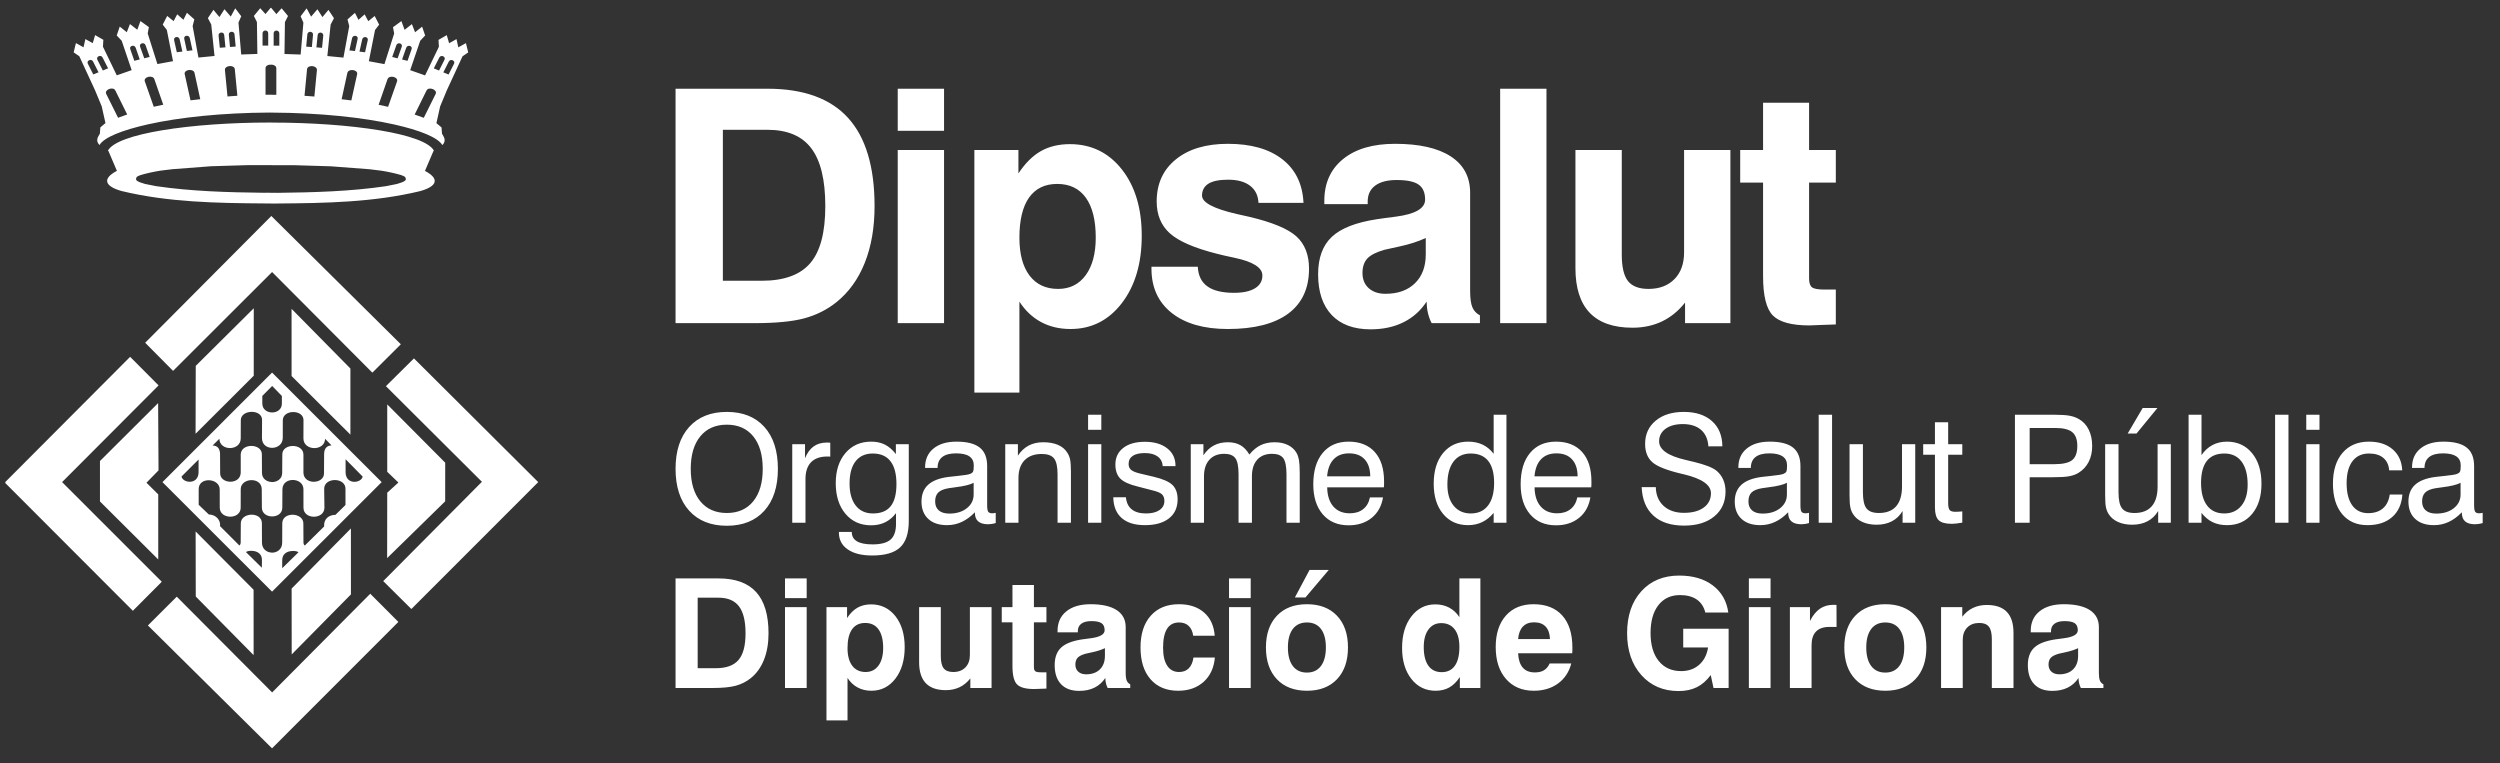
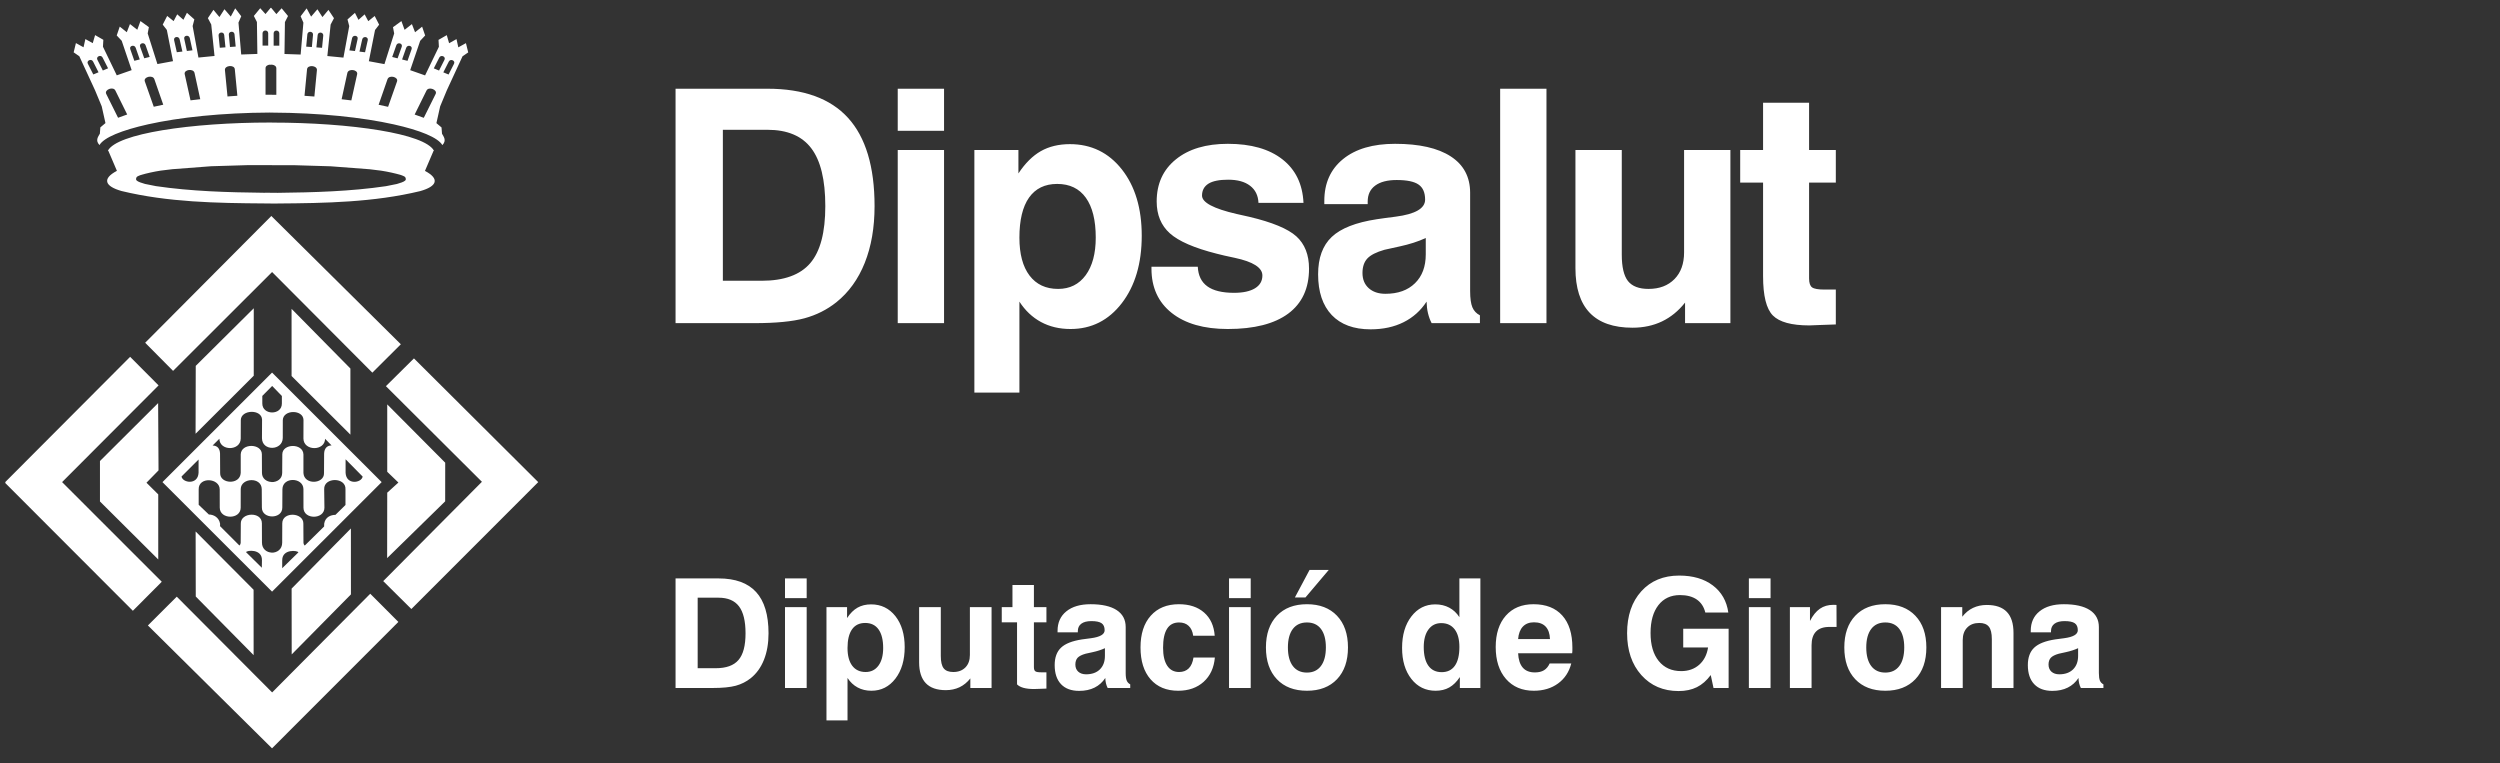
<svg xmlns="http://www.w3.org/2000/svg" width="131" height="40" viewBox="0 0 131 40" fill="none">
  <rect x="0" y="0" width="131" height="40" fill="#333333" stroke="none" />
  <g style="mix-blend-mode:luminosity" clip-path="url(#clip0_243_691)">
    <path fill-rule="evenodd" clip-rule="evenodd" d="M5.565 4.92C5.456 4.697 5.935 4.514 6.045 4.744C6.252 5.163 6.458 5.583 6.665 5.999C6.504 6.056 6.346 6.113 6.187 6.171C5.977 5.756 5.772 5.338 5.565 4.92ZM5.102 3.13C5.018 2.961 5.289 2.844 5.375 3.015C5.474 3.204 5.569 3.392 5.663 3.579C5.572 3.618 5.479 3.656 5.388 3.695C5.29 3.506 5.194 3.318 5.102 3.13ZM4.602 3.339C4.519 3.172 4.79 3.053 4.877 3.224C4.973 3.412 5.069 3.599 5.163 3.788C5.072 3.825 4.98 3.865 4.889 3.902C4.795 3.715 4.697 3.527 4.602 3.339ZM7.587 4.261C7.511 4.026 8.005 3.907 8.088 4.149C8.244 4.597 8.4 5.044 8.554 5.487C8.387 5.523 8.22 5.559 8.057 5.594C7.9 5.152 7.744 4.707 7.587 4.261ZM7.341 2.446C7.279 2.263 7.565 2.187 7.628 2.372C7.701 2.576 7.77 2.781 7.843 2.983C7.747 3.007 7.653 3.032 7.559 3.055C7.486 2.852 7.413 2.648 7.341 2.446ZM6.826 2.576C6.761 2.395 7.043 2.319 7.11 2.503C7.181 2.708 7.255 2.911 7.324 3.114C7.23 3.138 7.133 3.162 7.039 3.186C6.968 2.983 6.896 2.78 6.826 2.576ZM9.678 3.885C9.627 3.642 10.138 3.572 10.193 3.821C10.292 4.282 10.391 4.741 10.493 5.198C10.323 5.217 10.153 5.239 9.983 5.258C9.881 4.802 9.779 4.345 9.678 3.885ZM9.654 2.035C9.612 1.847 9.906 1.807 9.946 2C9.994 2.213 10.04 2.426 10.086 2.637C9.989 2.648 9.891 2.66 9.792 2.671C9.746 2.46 9.7 2.248 9.654 2.035ZM9.123 2.103C9.085 1.913 9.375 1.872 9.414 2.065C9.463 2.278 9.507 2.491 9.558 2.701C9.457 2.714 9.361 2.725 9.265 2.736C9.218 2.526 9.169 2.314 9.123 2.103ZM11.786 3.669C11.765 3.424 12.281 3.375 12.304 3.628C12.348 4.093 12.39 4.557 12.438 5.017C12.263 5.029 12.091 5.043 11.921 5.055C11.875 4.595 11.831 4.133 11.786 3.669ZM11.991 1.819C11.975 1.63 12.27 1.603 12.288 1.798C12.309 2.012 12.327 2.227 12.35 2.441C12.251 2.448 12.15 2.455 12.051 2.462C12.031 2.247 12.012 2.033 11.991 1.819ZM11.454 1.861C11.439 1.671 11.732 1.644 11.749 1.837C11.77 2.053 11.793 2.267 11.814 2.481C11.713 2.488 11.615 2.495 11.518 2.502C11.495 2.288 11.475 2.074 11.454 1.861ZM14.14 3.386V3.394C14.171 3.388 14.202 3.386 14.233 3.388C14.24 3.389 14.247 3.39 14.253 3.391V3.389C14.37 3.401 14.478 3.464 14.48 3.575C14.48 4.043 14.48 4.504 14.48 4.967H14.253V4.964H13.914C13.914 4.502 13.914 4.04 13.914 3.572C13.915 3.461 14.023 3.398 14.14 3.386ZM23.18 7.604C23.418 7.353 23.243 7.16 23.161 7.007L23.136 6.678L22.868 6.452L23.064 5.574L23.412 4.736L24.236 2.951L24.534 2.746L24.415 2.26L24.016 2.481L23.92 2.049L23.533 2.265L23.411 1.841L22.978 2.089L22.998 2.451L22.274 3.951L21.494 3.677L22.017 2.139L22.278 1.86L22.119 1.397L21.749 1.69L21.584 1.263L21.2 1.563L21.034 1.105L20.593 1.425L20.655 1.754L20.145 3.36L19.327 3.208L19.652 1.572L19.867 1.293L19.634 0.838L19.297 1.109L19.108 0.753L18.783 1.039L18.599 0.673L18.209 1.019L18.3 1.368L17.996 3.019L17.153 2.936L17.325 1.287L17.5 0.953L17.21 0.518L16.896 0.895L16.632 0.485L16.302 0.871L16.068 0.438L15.753 0.853L15.898 1.187L15.754 2.858L14.907 2.829L14.93 1.157L15.092 0.839L14.757 0.433L14.482 0.739L14.236 0.442V0.441L14.207 0.407L14.198 0.418L14.187 0.404L14.158 0.438V0.439L13.911 0.736L13.636 0.43L13.302 0.836L13.463 1.154L13.486 2.826L12.639 2.856L12.496 1.184L12.641 0.85L12.325 0.436L12.092 0.868L11.761 0.483L11.498 0.893L11.184 0.516L10.893 0.95L11.069 1.284L11.241 2.933L10.398 3.016L10.094 1.365L10.184 1.016L9.795 0.67L9.611 1.037L9.286 0.75L9.097 1.106L8.76 0.835L8.527 1.29L8.742 1.569L9.066 3.205L8.248 3.357L7.739 1.751L7.801 1.422L7.36 1.103L7.194 1.56L6.81 1.26L6.644 1.688L6.275 1.394L6.116 1.858L6.377 2.136L6.899 3.675L6.119 3.948L5.395 2.448L5.415 2.086L4.983 1.839L4.86 2.262L4.474 2.047L4.377 2.478L3.978 2.257L3.86 2.743L4.157 2.948L4.981 4.733L5.33 5.572L5.526 6.449L5.258 6.675L5.233 7.004C5.151 7.158 4.976 7.35 5.213 7.601C5.444 7.204 6.375 6.824 7.761 6.514C8.573 6.333 9.547 6.18 10.626 6.073C11.706 5.967 12.891 5.903 14.131 5.898H14.14V5.902C14.181 5.902 14.221 5.901 14.262 5.901C15.503 5.906 16.688 5.97 17.768 6.076C18.847 6.183 19.82 6.336 20.633 6.517C22.018 6.826 22.95 7.207 23.18 7.604ZM22.829 4.922C22.938 4.7 22.459 4.516 22.348 4.747C22.141 5.166 21.936 5.585 21.728 6.002C21.89 6.059 22.047 6.115 22.206 6.174C22.417 5.759 22.621 5.341 22.829 4.922ZM23.291 3.133C23.376 2.964 23.105 2.847 23.018 3.018C22.92 3.207 22.824 3.394 22.731 3.582C22.822 3.621 22.915 3.659 23.006 3.697C23.103 3.509 23.199 3.321 23.291 3.133ZM23.791 3.342C23.874 3.175 23.604 3.056 23.517 3.226C23.42 3.415 23.324 3.602 23.23 3.791C23.321 3.828 23.414 3.868 23.505 3.905C23.599 3.717 23.697 3.53 23.791 3.342ZM20.806 4.264C20.882 4.028 20.389 3.91 20.305 4.152C20.149 4.6 19.994 5.047 19.84 5.49C20.006 5.526 20.173 5.561 20.336 5.597C20.494 5.155 20.65 4.71 20.806 4.264ZM21.052 2.449C21.114 2.266 20.828 2.19 20.766 2.375C20.693 2.578 20.624 2.783 20.551 2.986C20.647 3.01 20.74 3.034 20.834 3.058C20.907 2.855 20.981 2.651 21.052 2.449ZM21.567 2.579C21.632 2.398 21.351 2.322 21.284 2.505C21.212 2.71 21.139 2.914 21.069 3.117C21.163 3.141 21.261 3.165 21.354 3.188C21.426 2.986 21.498 2.783 21.567 2.579ZM18.715 3.888C18.766 3.645 18.255 3.575 18.201 3.824C18.101 4.285 18.002 4.744 17.901 5.201C18.071 5.22 18.241 5.241 18.41 5.261C18.512 4.805 18.615 4.348 18.715 3.888ZM18.74 2.038C18.782 1.85 18.487 1.81 18.448 2.002C18.399 2.215 18.354 2.429 18.308 2.64C18.404 2.651 18.503 2.663 18.601 2.674C18.647 2.463 18.693 2.251 18.74 2.038ZM19.271 2.105C19.309 1.916 19.019 1.875 18.979 2.068C18.93 2.281 18.886 2.494 18.836 2.704C18.936 2.717 19.032 2.728 19.129 2.739C19.175 2.528 19.224 2.316 19.271 2.105ZM16.607 3.672C16.628 3.427 16.112 3.378 16.089 3.631C16.046 4.096 16.003 4.559 15.956 5.02C16.13 5.032 16.302 5.046 16.473 5.058C16.519 4.598 16.563 4.136 16.607 3.672ZM16.402 1.822C16.419 1.632 16.124 1.606 16.105 1.801C16.085 2.015 16.066 2.23 16.044 2.444C16.142 2.451 16.243 2.458 16.342 2.465C16.363 2.25 16.382 2.036 16.402 1.822ZM16.939 1.864C16.954 1.673 16.661 1.647 16.645 1.84C16.623 2.055 16.601 2.27 16.579 2.483C16.68 2.491 16.779 2.498 16.875 2.505C16.899 2.291 16.918 2.077 16.939 1.864ZM14.636 1.748C14.632 1.556 14.339 1.552 14.339 1.748C14.339 1.962 14.339 2.177 14.339 2.392H14.636C14.636 2.177 14.636 1.962 14.636 1.748ZM13.757 1.745C13.761 1.553 14.054 1.549 14.054 1.745C14.054 1.959 14.054 2.174 14.054 2.389H13.758C13.758 2.174 13.757 1.959 13.757 1.745ZM14.253 6.424H14.256C16.29 6.424 18.32 6.567 19.89 6.828C21.412 7.081 22.5 7.446 22.74 7.899C22.731 7.903 22.723 7.907 22.714 7.912L22.268 8.955C23.058 9.371 22.901 9.766 22.018 10.014C19.595 10.6 17.05 10.646 14.548 10.663V10.665C14.454 10.665 14.36 10.665 14.265 10.665C14.237 10.665 14.209 10.665 14.18 10.665V10.662H14.15H14.14V10.662H14.128C14.034 10.662 13.94 10.662 13.846 10.662V10.66C11.344 10.643 8.799 10.597 6.375 10.011C5.492 9.763 5.335 9.368 6.126 8.952L5.68 7.909C5.671 7.905 5.662 7.9 5.653 7.896C5.893 7.443 6.982 7.078 8.504 6.825C10.073 6.564 12.104 6.421 14.137 6.421C14.175 6.421 14.214 6.421 14.253 6.421V6.424ZM14.542 10.105C16.466 10.082 18.362 10.03 20.223 9.756C20.418 9.715 20.607 9.675 20.796 9.641C20.956 9.595 21.162 9.532 21.236 9.458C21.248 9.441 21.259 9.424 21.265 9.406C21.265 9.24 21.162 9.235 21.013 9.172C20.698 9.08 20.337 9 19.971 8.943C19.771 8.914 19.57 8.891 19.364 8.868C18.688 8.817 18.012 8.765 17.331 8.714C16.701 8.691 16.071 8.674 15.441 8.657H15.421H15.293H15.27C15.226 8.656 15.183 8.657 15.139 8.656H15.104C15.065 8.656 15.025 8.656 14.985 8.656H14.949H14.837C14.82 8.656 14.803 8.656 14.787 8.656C14.609 8.656 14.431 8.656 14.253 8.656V8.653H14.14H13.946H13.848H13.776C13.749 8.653 13.722 8.653 13.695 8.653H13.692H13.628C13.623 8.653 13.618 8.653 13.614 8.653H13.551H13.451C13.435 8.653 13.419 8.654 13.402 8.654H13.357H13.296C13.28 8.654 13.264 8.654 13.248 8.654H13.134C13.123 8.654 13.111 8.654 13.1 8.654H12.973H12.952C12.322 8.671 11.692 8.688 11.062 8.711C10.381 8.763 9.705 8.814 9.03 8.866C8.823 8.889 8.623 8.911 8.423 8.94C8.056 8.997 7.695 9.077 7.38 9.169C7.231 9.232 7.129 9.238 7.129 9.403C7.134 9.421 7.145 9.438 7.157 9.455C7.231 9.529 7.438 9.592 7.598 9.638C7.787 9.672 7.976 9.713 8.171 9.753C10.032 10.027 11.927 10.079 13.851 10.102C13.854 10.102 13.855 10.102 13.857 10.102H13.86C13.868 10.101 13.875 10.101 13.883 10.101H13.887H13.895H13.896C13.899 10.101 13.901 10.101 13.903 10.101H13.909C13.911 10.101 13.914 10.101 13.916 10.101H13.927H13.929C13.931 10.101 13.933 10.101 13.936 10.101C13.943 10.101 13.95 10.101 13.958 10.101H13.96C13.963 10.101 13.967 10.101 13.971 10.101C13.973 10.101 13.975 10.101 13.977 10.101H13.981C13.982 10.101 13.982 10.101 13.983 10.101C13.985 10.101 13.987 10.101 13.989 10.101H14H14.002C14.005 10.1 14.007 10.1 14.01 10.1H14.014C14.016 10.1 14.018 10.1 14.021 10.1H14.027C14.03 10.1 14.034 10.1 14.037 10.1C14.041 10.1 14.046 10.1 14.05 10.1C14.053 10.1 14.056 10.1 14.058 10.1H14.064H14.073H14.077C14.081 10.1 14.084 10.1 14.088 10.1C14.09 10.1 14.092 10.1 14.094 10.1C14.11 10.1 14.125 10.1 14.14 10.1V10.101C14.178 10.101 14.215 10.102 14.253 10.102H14.26C14.264 10.102 14.267 10.102 14.271 10.102H14.272C14.302 10.102 14.331 10.103 14.36 10.103H14.362C14.373 10.103 14.385 10.103 14.396 10.103H14.4C14.423 10.104 14.447 10.104 14.47 10.104C14.471 10.104 14.472 10.104 14.473 10.104C14.481 10.104 14.489 10.104 14.497 10.104H14.498C14.501 10.104 14.504 10.104 14.506 10.104H14.511C14.518 10.104 14.526 10.105 14.533 10.105C14.534 10.105 14.535 10.105 14.536 10.105C14.538 10.105 14.54 10.105 14.542 10.105ZM14.256 19.523L19.999 25.263L14.256 31.002L8.513 25.263L14.256 19.523ZM14.257 14.254L9.069 19.434L7.607 17.96L14.218 11.318L21.004 18.04L19.511 19.527L14.257 14.254ZM10.257 19.171L13.297 16.153L13.296 19.688L10.248 22.729L10.257 19.171ZM18.361 22.775L15.279 19.704L15.278 16.183L18.361 19.311L18.361 22.775ZM18.109 24.776L18.109 24.066L19.003 24.972C18.949 25.308 18.144 25.435 18.109 24.776ZM14.787 29.775L14.788 29.353C14.791 28.75 15.61 28.84 15.635 28.945L14.787 29.775ZM14.262 20.224L14.77 20.749V21.146C14.771 21.772 13.743 21.766 13.745 21.143V20.746L14.262 20.224ZM14.793 26.59L14.799 25.635C14.808 24.978 15.883 25.004 15.9 25.624L15.902 26.608C15.906 27.237 16.997 27.23 17 26.604L16.987 25.636C16.96 24.991 18.145 24.994 18.103 25.647V26.462L17.578 26.978C17.332 26.981 17.047 27.091 16.989 27.432L16.984 27.588L15.97 28.587C15.924 28.548 15.915 28.51 15.902 28.456L15.896 27.446C15.917 26.845 14.793 26.791 14.791 27.423L14.787 28.43C14.79 28.79 14.51 28.967 14.234 28.96V28.956C13.973 28.944 13.724 28.767 13.727 28.427L13.723 27.42C13.722 26.789 12.598 26.842 12.618 27.443L12.612 28.454C12.6 28.508 12.59 28.546 12.544 28.584L11.53 27.57L11.533 27.445C11.474 27.104 11.189 26.963 10.944 26.96L10.411 26.452V25.644C10.394 24.967 11.515 25.042 11.513 25.648L11.515 26.601C11.518 27.228 12.608 27.235 12.612 26.605L12.614 25.621C12.631 25.031 13.706 24.975 13.716 25.633L13.722 26.588C13.709 27.216 14.805 27.222 14.793 26.59ZM14.817 22.949L14.819 22.014C14.838 21.452 15.89 21.451 15.903 22.004L15.9 22.981C15.909 23.644 17.026 23.647 17.034 22.993L17.374 23.34C17.132 23.344 16.994 23.497 16.984 23.77L16.978 24.794C16.995 25.367 15.934 25.428 15.9 24.784V23.813C15.882 23.214 14.802 23.232 14.793 23.8L14.787 24.782C14.785 25.108 14.508 25.266 14.234 25.261V25.257C13.976 25.244 13.729 25.087 13.727 24.779L13.722 23.797C13.712 23.229 12.632 23.212 12.614 23.811V24.781C12.581 25.425 11.519 25.364 11.536 24.791L11.53 23.767C11.52 23.494 11.382 23.349 11.14 23.345L11.495 22.99C11.504 23.645 12.605 23.642 12.614 22.979L12.618 22.009C12.632 21.456 13.714 21.427 13.732 21.989L13.727 22.961C13.735 23.657 14.809 23.618 14.817 22.949ZM13.72 29.75L13.726 29.351C13.734 28.747 12.919 28.83 12.894 28.935L13.72 29.75ZM10.405 24.773L10.405 24.078L9.512 24.969C9.565 25.305 10.37 25.432 10.405 24.773ZM20.291 25.816L20.876 25.285L20.291 24.721V21.19L23.329 24.245L23.327 26.27L20.286 29.245L20.291 25.816ZM5.238 26.276V24.158L8.286 21.122L8.307 24.648L7.675 25.294L8.292 25.907V29.316L5.238 26.276ZM21.555 31.912L20.081 30.45L25.253 25.246L20.222 20.235L21.691 18.78L28.203 25.263L21.555 31.912ZM0.274 25.308C0.274 25.286 0.28 25.268 0.285 25.251L6.819 18.698L8.31 20.195L3.254 25.262L8.477 30.484L6.962 32.005L0.274 25.308ZM15.285 34.291L15.281 30.842L18.387 27.692L18.389 31.146L15.285 34.291ZM13.29 34.329L10.258 31.258L10.251 27.849L13.288 30.902L13.29 34.329ZM7.75 32.774L9.262 31.265L14.26 36.283L19.401 31.112L20.874 32.588L14.254 39.212L7.75 32.774Z" fill="white" />
    <path fill-rule="evenodd" clip-rule="evenodd" d="M37.878 14.712H39.907C41.08 14.712 41.932 14.404 42.457 13.789C42.984 13.174 43.246 12.178 43.246 10.799C43.246 9.424 43.001 8.416 42.511 7.77C42.021 7.123 41.257 6.801 40.214 6.801H37.878V14.712ZM35.399 16.933V4.649H40.214C42.103 4.649 43.511 5.159 44.436 6.175C45.362 7.192 45.827 8.735 45.827 10.802C45.827 11.927 45.656 12.915 45.314 13.772C44.972 14.629 44.474 15.318 43.824 15.839C43.334 16.229 42.776 16.509 42.151 16.679C41.531 16.847 40.656 16.933 39.531 16.933H35.399ZM47.041 6.853H49.468V4.649H47.041V6.853ZM47.041 16.933H49.468V7.861H47.041V16.933ZM57.417 12.451C57.417 11.537 57.243 10.842 56.898 10.361C56.553 9.88 56.052 9.638 55.397 9.638C54.75 9.638 54.26 9.877 53.921 10.355C53.585 10.833 53.417 11.534 53.417 12.451C53.417 13.308 53.593 13.971 53.947 14.438C54.3 14.905 54.801 15.139 55.445 15.139C56.057 15.139 56.539 14.899 56.89 14.421C57.24 13.943 57.417 13.285 57.417 12.451ZM51.057 20.572V7.861H53.365V9.088C53.719 8.553 54.109 8.166 54.539 7.92C54.969 7.676 55.479 7.553 56.063 7.553C57.18 7.553 58.089 7.995 58.784 8.875C59.479 9.757 59.827 10.916 59.827 12.351C59.827 13.803 59.479 14.979 58.784 15.885C58.089 16.788 57.192 17.24 56.095 17.24C55.516 17.24 55.001 17.118 54.547 16.873C54.095 16.628 53.719 16.272 53.417 15.805V20.572H51.057ZM60.337 13.977H62.764C62.787 14.438 62.952 14.78 63.266 15.005C63.576 15.23 64.043 15.344 64.665 15.344C65.137 15.344 65.502 15.264 65.761 15.107C66.021 14.948 66.149 14.723 66.149 14.435C66.149 14.025 65.665 13.715 64.699 13.51C64.303 13.428 63.989 13.356 63.756 13.294C62.576 12.995 61.759 12.639 61.3 12.226C60.841 11.813 60.61 11.258 60.61 10.557C60.61 9.629 60.946 8.892 61.616 8.351C62.286 7.807 63.194 7.536 64.34 7.536C65.553 7.536 66.505 7.807 67.197 8.348C67.889 8.889 68.257 9.649 68.303 10.629H65.944C65.927 10.244 65.781 9.945 65.505 9.734C65.228 9.521 64.847 9.416 64.357 9.416C63.895 9.416 63.55 9.484 63.325 9.623C63.1 9.763 62.986 9.974 62.986 10.25C62.986 10.611 63.59 10.933 64.798 11.212C65.078 11.272 65.297 11.323 65.459 11.36C66.664 11.645 67.488 11.987 67.929 12.385C68.371 12.787 68.593 13.351 68.593 14.077C68.593 15.107 68.232 15.89 67.505 16.432C66.778 16.97 65.721 17.24 64.337 17.24C63.083 17.24 62.103 16.958 61.396 16.397C60.69 15.836 60.337 15.062 60.337 14.077V13.977ZM74.753 15.805C74.445 16.278 74.043 16.636 73.548 16.884C73.052 17.132 72.477 17.257 71.818 17.257C70.938 17.257 70.26 17.007 69.784 16.509C69.308 16.007 69.069 15.295 69.069 14.373C69.069 13.516 69.308 12.864 69.784 12.414C70.26 11.964 71.046 11.656 72.143 11.488C72.394 11.448 72.724 11.406 73.129 11.354C74.16 11.221 74.676 10.922 74.676 10.461C74.676 10.093 74.562 9.828 74.334 9.672C74.106 9.512 73.724 9.433 73.189 9.433C72.699 9.433 72.323 9.53 72.06 9.726C71.798 9.919 71.667 10.198 71.667 10.563V10.697H69.394V10.529C69.394 9.598 69.721 8.866 70.38 8.333C71.035 7.801 71.944 7.536 73.1 7.536C74.371 7.536 75.343 7.756 76.021 8.197C76.696 8.635 77.035 9.273 77.035 10.102V15.253C77.035 15.631 77.075 15.916 77.152 16.101C77.231 16.289 77.363 16.429 77.548 16.523V16.933H75.018C74.935 16.776 74.873 16.605 74.827 16.414C74.781 16.226 74.759 16.021 74.753 15.805ZM74.71 12.471C74.314 12.656 73.858 12.801 73.346 12.912C72.83 13.023 72.565 13.083 72.548 13.088C72.118 13.211 71.818 13.362 71.647 13.547C71.479 13.729 71.394 13.983 71.394 14.304C71.394 14.638 71.502 14.902 71.719 15.099C71.938 15.295 72.229 15.395 72.596 15.395C73.254 15.395 73.77 15.21 74.146 14.84C74.522 14.473 74.71 13.968 74.71 13.328V12.471ZM78.608 16.933H81.035V4.649H78.608V16.933ZM90.673 7.861V16.933H88.297V15.856C87.949 16.295 87.548 16.622 87.089 16.842C86.63 17.061 86.115 17.172 85.542 17.172C84.545 17.172 83.798 16.91 83.3 16.389C82.801 15.865 82.553 15.085 82.553 14.046V7.861H84.981V13.345C84.981 13.988 85.089 14.45 85.305 14.726C85.525 15.002 85.884 15.139 86.382 15.139C86.952 15.139 87.402 14.968 87.741 14.626C88.077 14.285 88.246 13.818 88.246 13.228V7.861H90.673ZM96.197 17.001C95.975 17.007 95.707 17.015 95.4 17.029C95.089 17.044 94.892 17.052 94.81 17.052C93.878 17.052 93.243 16.878 92.898 16.531C92.556 16.184 92.385 15.498 92.385 14.473V9.569H91.186V7.861H92.385V5.384H94.796V7.861H96.197V9.569H94.796V14.589C94.796 14.828 94.85 14.985 94.955 15.059C95.06 15.136 95.277 15.173 95.605 15.173H96.197V17.001Z" fill="white" />
-     <path fill-rule="evenodd" clip-rule="evenodd" d="M108.893 33.965C108.708 34.051 108.495 34.12 108.255 34.172C108.014 34.224 107.889 34.251 107.883 34.254C107.682 34.31 107.542 34.382 107.462 34.467C107.383 34.554 107.343 34.673 107.343 34.823C107.343 34.978 107.394 35.103 107.495 35.196C107.598 35.287 107.734 35.334 107.905 35.334C108.213 35.334 108.454 35.247 108.63 35.075C108.805 34.901 108.893 34.666 108.893 34.366V33.965ZM108.913 35.526C108.769 35.745 108.583 35.914 108.351 36.03C108.12 36.145 107.851 36.202 107.543 36.202C107.132 36.202 106.816 36.086 106.594 35.852C106.371 35.617 106.259 35.284 106.259 34.853C106.259 34.453 106.37 34.148 106.592 33.938C106.815 33.726 107.182 33.583 107.695 33.504C107.812 33.487 107.965 33.466 108.155 33.443C108.637 33.38 108.877 33.241 108.877 33.025C108.877 32.853 108.824 32.731 108.717 32.657C108.611 32.583 108.432 32.546 108.183 32.546C107.955 32.546 107.779 32.591 107.656 32.682C107.534 32.773 107.472 32.903 107.472 33.072V33.134H106.411V33.056C106.411 32.622 106.564 32.281 106.872 32.034C107.178 31.785 107.603 31.661 108.144 31.661C108.736 31.661 109.191 31.764 109.507 31.968C109.822 32.175 109.981 32.47 109.981 32.858V35.267C109.981 35.444 109.999 35.576 110.035 35.664C110.071 35.75 110.132 35.816 110.219 35.859V36.051H109.037C108.999 35.978 108.969 35.898 108.948 35.809C108.926 35.721 108.916 35.626 108.913 35.526ZM101.712 36.051V31.813H102.823V32.316C102.983 32.111 103.17 31.956 103.385 31.854C103.601 31.752 103.842 31.7 104.107 31.7C104.576 31.7 104.926 31.821 105.159 32.065C105.392 32.308 105.507 32.673 105.507 33.162V36.051H104.372V33.489C104.372 33.185 104.32 32.968 104.217 32.839C104.115 32.708 103.948 32.643 103.717 32.643C103.449 32.643 103.237 32.723 103.082 32.883C102.926 33.042 102.847 33.261 102.847 33.536V36.051H101.712ZM96.642 33.926C96.642 33.222 96.833 32.669 97.215 32.265C97.598 31.862 98.122 31.661 98.792 31.661C99.457 31.661 99.982 31.862 100.365 32.265C100.749 32.669 100.941 33.222 100.941 33.926C100.941 34.633 100.749 35.187 100.365 35.591C99.982 35.994 99.457 36.195 98.792 36.195C98.122 36.195 97.598 35.994 97.215 35.591C96.833 35.187 96.642 34.633 96.642 33.926ZM97.792 33.926C97.792 34.346 97.879 34.671 98.052 34.9C98.225 35.129 98.471 35.243 98.791 35.243C99.106 35.243 99.35 35.129 99.523 34.9C99.696 34.671 99.782 34.346 99.782 33.926C99.782 33.508 99.697 33.185 99.525 32.957C99.354 32.73 99.109 32.617 98.791 32.617C98.471 32.617 98.225 32.73 98.052 32.957C97.879 33.185 97.792 33.508 97.792 33.926ZM93.79 36.051V31.813H94.843V32.538C94.992 32.248 95.165 32.034 95.362 31.898C95.559 31.761 95.795 31.693 96.068 31.693C96.112 31.693 96.146 31.693 96.172 31.695C96.196 31.696 96.216 31.698 96.232 31.701L96.236 32.851H95.857C95.549 32.851 95.316 32.932 95.16 33.093C95.004 33.254 94.926 33.492 94.926 33.81V36.051H93.79ZM91.641 36.051H92.777V31.813H91.641V36.051ZM91.641 31.341H92.777V30.308H91.641V31.341ZM89.643 35.373C89.43 35.661 89.187 35.873 88.916 36.008C88.644 36.143 88.325 36.211 87.958 36.211C87.156 36.211 86.505 35.932 86.007 35.375C85.509 34.818 85.26 34.084 85.26 33.178C85.26 32.263 85.509 31.531 86.005 30.983C86.502 30.434 87.163 30.16 87.99 30.16C88.71 30.16 89.298 30.332 89.753 30.677C90.207 31.021 90.479 31.495 90.564 32.098H89.359C89.286 31.8 89.138 31.572 88.913 31.416C88.688 31.261 88.394 31.182 88.033 31.182C87.552 31.182 87.174 31.358 86.9 31.71C86.626 32.063 86.489 32.549 86.489 33.17C86.489 33.794 86.631 34.283 86.917 34.636C87.203 34.989 87.596 35.166 88.096 35.166C88.47 35.166 88.783 35.056 89.036 34.835C89.287 34.614 89.443 34.31 89.503 33.926H88.201V32.944H90.58V36.051H89.788L89.643 35.373ZM79.549 33.486H81.219C81.208 33.2 81.133 32.983 80.991 32.832C80.849 32.683 80.645 32.609 80.38 32.609C80.134 32.609 79.94 32.685 79.797 32.835C79.656 32.985 79.573 33.202 79.549 33.486ZM81.203 34.764H82.335C82.22 35.212 81.99 35.561 81.642 35.814C81.295 36.068 80.871 36.195 80.372 36.195C79.758 36.195 79.272 35.988 78.913 35.577C78.555 35.165 78.375 34.607 78.375 33.902C78.375 33.209 78.552 32.662 78.905 32.261C79.259 31.861 79.742 31.661 80.356 31.661C81.007 31.661 81.509 31.858 81.863 32.252C82.216 32.646 82.393 33.206 82.393 33.934C82.393 34.015 82.393 34.075 82.392 34.116C82.391 34.156 82.387 34.195 82.381 34.231H79.549C79.566 34.563 79.646 34.813 79.793 34.983C79.94 35.152 80.151 35.235 80.427 35.235C80.623 35.235 80.782 35.197 80.906 35.121C81.031 35.044 81.13 34.925 81.203 34.764ZM74.604 33.903C74.604 34.332 74.686 34.659 74.847 34.884C75.008 35.109 75.24 35.221 75.545 35.221C75.845 35.221 76.076 35.109 76.234 34.886C76.392 34.662 76.472 34.335 76.472 33.903C76.472 33.503 76.39 33.194 76.224 32.977C76.057 32.76 75.823 32.651 75.521 32.651C75.237 32.651 75.015 32.763 74.851 32.985C74.687 33.207 74.604 33.514 74.604 33.903ZM77.572 30.309V36.051H76.496V35.477C76.333 35.725 76.148 35.906 75.944 36.022C75.74 36.138 75.499 36.195 75.224 36.195C74.701 36.195 74.278 35.988 73.955 35.575C73.631 35.162 73.469 34.62 73.469 33.95C73.469 33.274 73.631 32.724 73.955 32.303C74.278 31.881 74.696 31.669 75.209 31.669C75.482 31.669 75.726 31.727 75.94 31.841C76.154 31.955 76.333 32.122 76.472 32.34V30.309H77.572ZM69.626 29.865L68.406 31.307H67.852L68.62 29.865H69.626ZM66.335 33.926C66.335 33.222 66.527 32.669 66.909 32.265C67.291 31.862 67.816 31.661 68.485 31.661C69.151 31.661 69.676 31.862 70.059 32.265C70.442 32.669 70.634 33.222 70.634 33.926C70.634 34.633 70.442 35.187 70.059 35.591C69.676 35.994 69.151 36.195 68.485 36.195C67.816 36.195 67.291 35.994 66.909 35.591C66.527 35.187 66.335 34.633 66.335 33.926ZM67.486 33.926C67.486 34.346 67.572 34.671 67.745 34.9C67.918 35.129 68.165 35.243 68.484 35.243C68.8 35.243 69.043 35.129 69.216 34.9C69.389 34.671 69.476 34.346 69.476 33.926C69.476 33.508 69.391 33.185 69.219 32.957C69.047 32.73 68.802 32.617 68.484 32.617C68.165 32.617 67.918 32.73 67.745 32.957C67.572 33.185 67.486 33.508 67.486 33.926ZM64.401 36.051H65.537V31.813H64.401V36.051ZM64.401 31.341H65.537V30.308H64.401V31.341ZM62.539 34.453H63.659C63.613 34.99 63.416 35.415 63.071 35.728C62.725 36.039 62.28 36.195 61.737 36.195C61.12 36.195 60.637 35.994 60.287 35.592C59.937 35.191 59.763 34.635 59.763 33.926C59.763 33.219 59.941 32.664 60.299 32.264C60.656 31.862 61.148 31.661 61.775 31.661C62.324 31.661 62.763 31.806 63.096 32.098C63.428 32.389 63.613 32.794 63.651 33.314H62.523C62.493 33.088 62.413 32.914 62.285 32.796C62.159 32.676 61.991 32.617 61.783 32.617C61.502 32.617 61.292 32.727 61.154 32.948C61.014 33.169 60.945 33.5 60.945 33.942C60.945 34.351 61.017 34.663 61.162 34.883C61.306 35.102 61.513 35.213 61.783 35.213C61.994 35.213 62.163 35.149 62.291 35.022C62.417 34.895 62.501 34.704 62.539 34.453ZM57.898 33.965C57.714 34.051 57.5 34.12 57.261 34.172C57.02 34.224 56.894 34.251 56.888 34.254C56.687 34.31 56.547 34.382 56.467 34.467C56.389 34.554 56.349 34.673 56.349 34.823C56.349 34.978 56.399 35.103 56.5 35.196C56.603 35.287 56.739 35.334 56.91 35.334C57.218 35.334 57.459 35.247 57.635 35.075C57.81 34.901 57.898 34.666 57.898 34.366V33.965ZM57.918 35.526C57.774 35.745 57.588 35.914 57.357 36.03C57.125 36.145 56.856 36.202 56.549 36.202C56.137 36.202 55.821 36.086 55.599 35.852C55.377 35.617 55.265 35.284 55.265 34.853C55.265 34.453 55.376 34.148 55.598 33.938C55.82 33.726 56.187 33.583 56.7 33.504C56.817 33.487 56.971 33.466 57.161 33.443C57.643 33.38 57.883 33.241 57.883 33.025C57.883 32.853 57.829 32.731 57.723 32.657C57.616 32.583 57.438 32.546 57.189 32.546C56.96 32.546 56.784 32.591 56.661 32.682C56.539 32.773 56.478 32.903 56.478 33.072V33.134H55.416V33.056C55.416 32.622 55.57 32.281 55.877 32.034C56.184 31.785 56.608 31.661 57.149 31.661C57.741 31.661 58.197 31.764 58.512 31.968C58.828 32.175 58.986 32.47 58.986 32.858V35.267C58.986 35.444 59.005 35.576 59.041 35.664C59.077 35.75 59.138 35.816 59.224 35.859V36.051H58.042C58.004 35.978 57.974 35.898 57.953 35.809C57.931 35.721 57.921 35.626 57.918 35.526ZM54.833 36.082C54.729 36.084 54.604 36.09 54.459 36.096C54.316 36.103 54.224 36.105 54.185 36.105C53.75 36.105 53.453 36.024 53.293 35.862C53.133 35.7 53.053 35.379 53.053 34.901V32.609H52.492V31.813H53.053V30.655H54.177V31.813H54.833V32.609H54.177V34.956C54.177 35.068 54.202 35.141 54.252 35.175C54.301 35.212 54.402 35.229 54.555 35.229H54.833V36.082ZM51.958 31.813V36.051H50.846V35.548C50.685 35.753 50.496 35.907 50.282 36.01C50.067 36.112 49.826 36.164 49.559 36.164C49.093 36.164 48.744 36.042 48.511 35.798C48.278 35.553 48.162 35.187 48.162 34.702V31.813H49.298V34.374C49.298 34.676 49.348 34.891 49.449 35.02C49.551 35.149 49.718 35.213 49.953 35.213C50.218 35.213 50.429 35.133 50.587 34.973C50.744 34.813 50.822 34.595 50.822 34.32V31.813H51.958ZM43.307 37.75V31.813H44.386V32.386C44.55 32.136 44.734 31.955 44.935 31.841C45.136 31.727 45.374 31.669 45.647 31.669C46.169 31.669 46.594 31.876 46.919 32.286C47.243 32.7 47.406 33.241 47.406 33.91C47.406 34.589 47.243 35.14 46.919 35.561C46.594 35.983 46.174 36.195 45.662 36.195C45.392 36.195 45.151 36.138 44.939 36.023C44.727 35.908 44.55 35.743 44.41 35.524V37.75H43.307ZM46.278 33.956C46.278 33.531 46.197 33.205 46.035 32.98C45.875 32.755 45.642 32.643 45.334 32.643C45.033 32.643 44.803 32.755 44.646 32.978C44.489 33.202 44.41 33.528 44.41 33.956C44.41 34.357 44.493 34.667 44.658 34.886C44.823 35.103 45.056 35.213 45.358 35.213C45.644 35.213 45.868 35.101 46.032 34.877C46.196 34.654 46.278 34.346 46.278 33.956ZM41.134 36.051H42.27V31.813H41.134V36.051ZM41.134 31.341H42.27V30.308H41.134V31.341ZM35.399 36.051V30.309H37.65C38.531 30.309 39.189 30.547 39.621 31.023C40.054 31.498 40.271 32.219 40.271 33.186C40.271 33.71 40.191 34.173 40.031 34.574C39.872 34.975 39.639 35.297 39.335 35.54C39.106 35.722 38.846 35.852 38.555 35.932C38.263 36.011 37.856 36.051 37.33 36.051H35.399ZM36.558 35.014H37.506C38.054 35.014 38.452 34.871 38.697 34.583C38.944 34.297 39.066 33.83 39.066 33.186C39.066 32.545 38.952 32.072 38.723 31.772C38.493 31.47 38.137 31.319 37.65 31.319H36.558V35.014Z" fill="white" />
-     <path fill-rule="evenodd" clip-rule="evenodd" d="M36.195 24.567C36.195 25.292 36.361 25.859 36.696 26.268C37.031 26.676 37.494 26.881 38.086 26.881C38.677 26.881 39.137 26.676 39.47 26.268C39.801 25.859 39.967 25.292 39.967 24.567C39.967 23.839 39.801 23.271 39.47 22.864C39.137 22.456 38.677 22.253 38.086 22.253C37.494 22.253 37.031 22.456 36.696 22.864C36.361 23.271 36.195 23.839 36.195 24.567ZM35.399 24.567C35.399 23.632 35.637 22.901 36.112 22.374C36.589 21.848 37.246 21.584 38.086 21.584C38.925 21.584 39.58 21.846 40.054 22.372C40.526 22.897 40.762 23.629 40.762 24.567C40.762 25.502 40.526 26.233 40.054 26.76C39.58 27.286 38.925 27.55 38.086 27.55C37.246 27.55 36.589 27.286 36.112 26.76C35.637 26.233 35.399 25.502 35.399 24.567ZM41.514 27.392V23.276H42.183V24.013C42.293 23.738 42.443 23.532 42.632 23.394C42.819 23.258 43.051 23.19 43.325 23.19C43.376 23.19 43.414 23.19 43.437 23.191C43.46 23.192 43.483 23.196 43.506 23.201V23.929C43.488 23.927 43.468 23.924 43.444 23.923C43.422 23.922 43.387 23.922 43.341 23.922C42.972 23.922 42.691 24.023 42.497 24.223C42.304 24.424 42.207 24.718 42.207 25.102V27.392H41.514ZM45.733 23.764C45.343 23.764 45.042 23.901 44.832 24.172C44.622 24.444 44.517 24.832 44.517 25.336C44.517 25.83 44.625 26.216 44.84 26.491C45.055 26.767 45.356 26.905 45.74 26.905C46.16 26.905 46.471 26.779 46.672 26.525C46.873 26.274 46.974 25.885 46.974 25.363C46.974 24.836 46.869 24.437 46.66 24.168C46.452 23.899 46.142 23.764 45.733 23.764ZM46.951 26.889C46.789 27.101 46.6 27.261 46.383 27.368C46.167 27.474 45.92 27.526 45.643 27.526C45.087 27.526 44.639 27.324 44.301 26.922C43.962 26.517 43.793 25.985 43.793 25.321C43.793 24.665 43.962 24.138 44.302 23.739C44.642 23.342 45.092 23.142 45.651 23.142C45.923 23.142 46.162 23.194 46.368 23.297C46.575 23.401 46.767 23.567 46.944 23.794V23.276H47.62V27.303C47.62 27.939 47.469 28.4 47.166 28.683C46.864 28.967 46.374 29.108 45.701 29.108C45.154 29.108 44.727 29.002 44.42 28.788C44.111 28.576 43.958 28.28 43.958 27.903V27.873H44.635V27.888C44.635 28.101 44.726 28.259 44.907 28.366C45.087 28.472 45.36 28.526 45.723 28.526C46.16 28.526 46.473 28.442 46.664 28.275C46.856 28.109 46.951 27.835 46.951 27.453V26.889ZM51.084 26.843C50.867 27.069 50.639 27.236 50.396 27.349C50.155 27.462 49.898 27.518 49.625 27.518C49.205 27.518 48.877 27.41 48.64 27.19C48.404 26.971 48.286 26.669 48.286 26.283C48.286 25.909 48.401 25.615 48.634 25.403C48.866 25.19 49.22 25.054 49.694 24.992C49.815 24.979 49.978 24.96 50.184 24.938C50.534 24.903 50.751 24.867 50.829 24.835C50.91 24.803 50.962 24.763 50.987 24.713C51.013 24.663 51.026 24.554 51.026 24.387C51.026 24.177 50.949 24.02 50.795 23.914C50.642 23.809 50.409 23.756 50.098 23.756C49.778 23.756 49.535 23.821 49.373 23.949C49.21 24.078 49.129 24.268 49.129 24.52H48.475V24.488C48.475 24.074 48.62 23.744 48.913 23.505C49.206 23.263 49.608 23.142 50.121 23.142C50.672 23.142 51.078 23.246 51.337 23.452C51.597 23.658 51.727 23.981 51.727 24.42V26.478C51.727 26.654 51.747 26.768 51.785 26.819C51.824 26.87 51.894 26.897 51.994 26.897C52.014 26.897 52.039 26.895 52.07 26.891C52.1 26.887 52.135 26.881 52.176 26.873V27.408C52.092 27.432 52.017 27.448 51.954 27.457C51.893 27.466 51.832 27.471 51.776 27.471C51.545 27.471 51.371 27.421 51.257 27.32C51.142 27.221 51.084 27.069 51.084 26.866V26.843ZM51.019 25.299C50.833 25.399 50.517 25.476 50.068 25.532C49.909 25.553 49.79 25.569 49.71 25.582C49.459 25.623 49.278 25.698 49.168 25.805C49.057 25.913 49.002 26.069 49.002 26.275C49.002 26.48 49.067 26.637 49.195 26.747C49.323 26.857 49.507 26.912 49.745 26.912C50.117 26.912 50.423 26.819 50.66 26.632C50.899 26.444 51.019 26.205 51.019 25.913V25.299ZM55.416 27.392V24.86C55.416 24.456 55.354 24.175 55.23 24.02C55.105 23.865 54.892 23.788 54.59 23.788C54.203 23.788 53.903 23.897 53.689 24.116C53.475 24.335 53.368 24.646 53.368 25.048V27.392H52.675V23.276H53.338V23.876C53.497 23.638 53.685 23.461 53.903 23.347C54.12 23.232 54.373 23.174 54.66 23.174C54.969 23.174 55.231 23.221 55.443 23.314C55.657 23.407 55.822 23.548 55.935 23.734C56 23.835 56.046 23.952 56.075 24.085C56.102 24.221 56.117 24.433 56.117 24.726V24.921V27.392H55.416ZM57.016 22.521H57.709V21.733H57.016V22.521ZM57.016 27.392H57.709V23.276H57.016V27.392ZM58.336 26.055H58.998C59.024 26.334 59.123 26.545 59.301 26.689C59.477 26.832 59.726 26.905 60.05 26.905C60.348 26.905 60.583 26.847 60.755 26.73C60.927 26.613 61.014 26.453 61.014 26.251C61.014 26.099 60.971 25.984 60.886 25.902C60.801 25.822 60.634 25.753 60.387 25.694L59.613 25.493C59.177 25.388 58.873 25.249 58.702 25.077C58.532 24.904 58.446 24.657 58.446 24.337C58.446 23.974 58.584 23.684 58.86 23.47C59.135 23.256 59.513 23.15 59.992 23.15C60.482 23.15 60.872 23.264 61.162 23.493C61.452 23.72 61.596 24.026 61.596 24.41V24.425H60.927C60.911 24.207 60.822 24.038 60.659 23.919C60.496 23.8 60.275 23.741 59.995 23.741C59.714 23.741 59.502 23.789 59.357 23.886C59.212 23.985 59.139 24.126 59.139 24.314C59.139 24.446 59.185 24.551 59.276 24.627C59.368 24.702 59.537 24.769 59.786 24.825L60.457 24.983C60.932 25.096 61.259 25.24 61.439 25.414C61.617 25.59 61.707 25.84 61.707 26.166C61.707 26.594 61.556 26.926 61.255 27.163C60.953 27.4 60.532 27.518 59.991 27.518C59.462 27.518 59.057 27.392 58.773 27.142C58.49 26.891 58.344 26.528 58.336 26.055ZM67.412 27.392V24.86C67.412 24.445 67.356 24.162 67.243 24.008C67.13 23.856 66.935 23.78 66.655 23.78C66.322 23.78 66.063 23.883 65.878 24.09C65.693 24.295 65.601 24.585 65.601 24.959V27.392H64.9V24.86C64.9 24.445 64.844 24.162 64.731 24.008C64.618 23.856 64.424 23.78 64.147 23.78C63.816 23.78 63.556 23.885 63.37 24.093C63.182 24.302 63.089 24.59 63.089 24.959V27.392H62.396V23.276H63.059V23.857C63.213 23.627 63.394 23.455 63.604 23.343C63.814 23.23 64.06 23.174 64.341 23.174C64.597 23.174 64.817 23.225 64.999 23.328C65.18 23.432 65.336 23.596 65.467 23.818C65.647 23.596 65.843 23.432 66.055 23.328C66.268 23.225 66.513 23.174 66.791 23.174C67.057 23.174 67.289 23.222 67.486 23.318C67.684 23.414 67.835 23.553 67.94 23.734C67.999 23.839 68.041 23.965 68.067 24.11C68.092 24.257 68.106 24.487 68.106 24.802V24.921V27.392H67.412ZM69.541 24.96H71.801C71.798 24.576 71.701 24.278 71.508 24.07C71.317 23.861 71.044 23.756 70.69 23.756C70.349 23.756 70.081 23.859 69.885 24.065C69.689 24.269 69.573 24.568 69.541 24.96ZM71.785 26.062H72.47C72.396 26.516 72.199 26.873 71.879 27.134C71.558 27.395 71.154 27.526 70.667 27.526C70.095 27.526 69.643 27.335 69.312 26.95C68.982 26.566 68.816 26.041 68.816 25.379C68.816 24.677 68.98 24.129 69.309 23.734C69.637 23.339 70.088 23.142 70.666 23.142C71.258 23.142 71.716 23.325 72.04 23.688C72.364 24.052 72.525 24.564 72.525 25.228C72.525 25.312 72.525 25.375 72.524 25.416C72.523 25.456 72.519 25.497 72.515 25.535H69.545C69.552 25.968 69.66 26.304 69.868 26.541C70.075 26.779 70.364 26.897 70.733 26.897C71.013 26.897 71.247 26.825 71.43 26.679C71.613 26.535 71.731 26.329 71.785 26.062ZM78.292 25.305C78.292 24.795 78.188 24.411 77.982 24.152C77.776 23.894 77.47 23.764 77.066 23.764C76.676 23.764 76.374 23.906 76.162 24.189C75.949 24.472 75.843 24.874 75.843 25.393C75.843 25.863 75.951 26.232 76.171 26.5C76.39 26.769 76.691 26.905 77.072 26.905C77.46 26.905 77.76 26.767 77.973 26.49C78.186 26.213 78.292 25.818 78.292 25.305ZM78.938 21.733V27.392H78.268V26.874C78.092 27.088 77.891 27.25 77.668 27.357C77.445 27.465 77.2 27.518 76.931 27.518C76.381 27.518 75.944 27.322 75.617 26.928C75.29 26.536 75.126 26.009 75.126 25.347C75.126 24.674 75.29 24.138 75.618 23.739C75.946 23.342 76.383 23.142 76.931 23.142C77.217 23.142 77.471 23.195 77.693 23.301C77.915 23.407 78.107 23.567 78.268 23.78V21.733H78.938ZM80.407 24.96H82.667C82.664 24.576 82.567 24.278 82.374 24.07C82.183 23.861 81.91 23.756 81.556 23.756C81.215 23.756 80.948 23.859 80.751 24.065C80.555 24.269 80.439 24.568 80.407 24.96ZM82.651 26.062H83.336C83.262 26.516 83.065 26.873 82.745 27.134C82.424 27.395 82.02 27.526 81.533 27.526C80.961 27.526 80.509 27.335 80.178 26.95C79.848 26.566 79.682 26.041 79.682 25.379C79.682 24.677 79.846 24.129 80.175 23.734C80.503 23.339 80.954 23.142 81.532 23.142C82.124 23.142 82.582 23.325 82.906 23.688C83.23 24.052 83.391 24.564 83.391 25.228C83.391 25.312 83.391 25.375 83.39 25.416C83.389 25.456 83.385 25.497 83.381 25.535H80.411C80.418 25.968 80.526 26.304 80.734 26.541C80.941 26.779 81.23 26.897 81.599 26.897C81.879 26.897 82.113 26.825 82.296 26.679C82.479 26.535 82.597 26.329 82.651 26.062ZM86.023 25.527H86.764C86.772 25.938 86.908 26.264 87.173 26.509C87.44 26.751 87.794 26.873 88.238 26.873C88.676 26.873 89.023 26.781 89.275 26.596C89.528 26.411 89.654 26.16 89.654 25.842C89.654 25.409 89.179 25.079 88.23 24.853C88.174 24.84 88.13 24.831 88.1 24.823C87.331 24.64 86.823 24.437 86.576 24.214C86.328 23.99 86.204 23.671 86.204 23.259C86.204 22.754 86.39 22.349 86.758 22.043C87.127 21.738 87.618 21.584 88.231 21.584C88.856 21.584 89.348 21.744 89.707 22.065C90.066 22.385 90.247 22.826 90.252 23.386L89.52 23.39C89.494 23.014 89.365 22.724 89.133 22.523C88.901 22.323 88.583 22.222 88.18 22.222C87.803 22.222 87.501 22.304 87.275 22.468C87.05 22.633 86.937 22.852 86.937 23.125C86.937 23.562 87.404 23.889 88.339 24.103C88.477 24.137 88.583 24.162 88.658 24.18L88.739 24.198C89.348 24.345 89.752 24.503 89.953 24.672C90.104 24.8 90.22 24.956 90.298 25.139C90.378 25.323 90.418 25.527 90.418 25.753C90.418 26.3 90.222 26.734 89.831 27.057C89.441 27.381 88.912 27.542 88.246 27.542C87.559 27.542 87.024 27.369 86.641 27.021C86.257 26.674 86.052 26.175 86.023 25.527ZM93.7 26.843C93.483 27.069 93.255 27.236 93.012 27.349C92.77 27.462 92.513 27.518 92.24 27.518C91.82 27.518 91.492 27.41 91.256 27.19C91.019 26.971 90.901 26.669 90.901 26.283C90.901 25.909 91.017 25.615 91.249 25.403C91.481 25.19 91.836 25.054 92.31 24.992C92.43 24.979 92.593 24.96 92.799 24.938C93.15 24.903 93.366 24.867 93.445 24.835C93.525 24.803 93.578 24.763 93.603 24.713C93.629 24.663 93.642 24.554 93.642 24.387C93.642 24.177 93.564 24.02 93.411 23.914C93.257 23.809 93.025 23.756 92.714 23.756C92.394 23.756 92.151 23.821 91.988 23.949C91.825 24.078 91.744 24.268 91.744 24.52H91.09V24.488C91.09 24.074 91.236 23.744 91.529 23.505C91.822 23.263 92.223 23.142 92.736 23.142C93.287 23.142 93.693 23.246 93.953 23.452C94.213 23.658 94.343 23.981 94.343 24.42V26.478C94.343 26.654 94.362 26.768 94.4 26.819C94.44 26.87 94.509 26.897 94.609 26.897C94.63 26.897 94.655 26.895 94.685 26.891C94.716 26.887 94.751 26.881 94.792 26.873V27.408C94.708 27.432 94.633 27.448 94.57 27.457C94.508 27.466 94.448 27.471 94.391 27.471C94.16 27.471 93.987 27.421 93.873 27.32C93.757 27.221 93.7 27.069 93.7 26.866V26.843ZM93.634 25.299C93.449 25.399 93.133 25.476 92.684 25.532C92.525 25.553 92.406 25.569 92.326 25.582C92.075 25.623 91.894 25.698 91.783 25.805C91.673 25.913 91.618 26.069 91.618 26.275C91.618 26.48 91.682 26.637 91.811 26.747C91.938 26.857 92.122 26.912 92.361 26.912C92.732 26.912 93.038 26.819 93.276 26.632C93.514 26.444 93.634 26.205 93.634 25.913V25.299ZM95.299 27.392H96V21.733H95.299V27.392ZM97.617 23.276V25.801C97.617 26.205 97.68 26.487 97.808 26.645C97.933 26.802 98.149 26.881 98.451 26.881C98.851 26.881 99.153 26.764 99.358 26.529C99.562 26.294 99.665 25.95 99.665 25.493V23.276H100.358V27.392H99.695V26.777C99.552 27.015 99.367 27.194 99.138 27.314C98.91 27.434 98.642 27.495 98.335 27.495C98.048 27.495 97.798 27.446 97.586 27.349C97.373 27.252 97.21 27.113 97.097 26.933C97.033 26.834 96.987 26.717 96.958 26.583C96.931 26.448 96.916 26.235 96.916 25.943V25.748V23.276H97.617ZM102.084 26.356C102.084 26.541 102.11 26.665 102.163 26.726C102.215 26.788 102.311 26.818 102.453 26.818C102.494 26.818 102.542 26.817 102.6 26.814C102.658 26.811 102.733 26.806 102.824 26.798V27.386C102.709 27.407 102.607 27.421 102.515 27.432C102.424 27.442 102.343 27.448 102.271 27.448C101.946 27.448 101.718 27.384 101.587 27.26C101.457 27.134 101.391 26.911 101.391 26.591V23.827H100.775V23.276H101.391V22.127H102.084V23.276H102.824V23.827H102.084V26.356ZM106.354 24.323H107.645C108.094 24.323 108.406 24.251 108.584 24.108C108.761 23.963 108.851 23.718 108.851 23.369C108.851 23.032 108.763 22.792 108.586 22.645C108.41 22.5 108.115 22.426 107.702 22.426H106.354V24.323ZM105.583 27.392V21.733H107.668C108.007 21.733 108.264 21.75 108.441 21.783C108.619 21.816 108.776 21.871 108.915 21.949C109.146 22.075 109.322 22.259 109.445 22.506C109.569 22.752 109.63 23.04 109.63 23.371C109.63 23.685 109.569 23.963 109.445 24.205C109.322 24.445 109.143 24.638 108.907 24.781C108.771 24.863 108.612 24.921 108.428 24.955C108.244 24.991 107.943 25.008 107.523 25.008H106.354V27.392H105.583ZM111.01 23.276V25.801C111.01 26.205 111.073 26.487 111.201 26.645C111.327 26.802 111.542 26.881 111.844 26.881C112.244 26.881 112.546 26.764 112.751 26.529C112.956 26.294 113.058 25.95 113.058 25.493V23.276H113.751V27.392H113.088V26.777C112.945 27.015 112.76 27.194 112.531 27.314C112.303 27.434 112.036 27.495 111.728 27.495C111.441 27.495 111.192 27.446 110.979 27.349C110.766 27.252 110.604 27.113 110.49 26.933C110.426 26.834 110.381 26.717 110.352 26.583C110.324 26.448 110.31 26.235 110.31 25.943V25.748V23.276H111.01ZM111.491 22.717L112.276 21.379H113.05L111.953 22.717H111.491ZM115.335 25.305C115.335 25.818 115.441 26.213 115.651 26.49C115.861 26.767 116.161 26.905 116.551 26.905C116.93 26.905 117.23 26.769 117.449 26.5C117.668 26.232 117.777 25.863 117.777 25.393C117.777 24.874 117.671 24.472 117.459 24.189C117.248 23.906 116.947 23.764 116.559 23.764C116.151 23.764 115.845 23.893 115.641 24.15C115.438 24.408 115.335 24.793 115.335 25.305ZM114.682 27.392V21.733H115.359V23.848C115.518 23.616 115.708 23.44 115.933 23.321C116.157 23.201 116.41 23.142 116.691 23.142C117.238 23.142 117.676 23.342 118.005 23.742C118.336 24.141 118.501 24.677 118.501 25.347C118.501 26.009 118.339 26.536 118.012 26.928C117.685 27.322 117.248 27.518 116.699 27.518C116.41 27.518 116.157 27.466 115.941 27.361C115.724 27.256 115.53 27.093 115.359 26.874V27.392H114.682ZM119.215 27.392H119.916V21.733H119.215V27.392ZM120.848 22.521H121.541V21.733H120.848V22.521ZM120.848 27.392H121.541V23.276H120.848V27.392ZM125.192 24.646C125.171 24.364 125.07 24.146 124.886 23.994C124.703 23.84 124.453 23.764 124.135 23.764C123.761 23.764 123.472 23.899 123.269 24.168C123.065 24.437 122.963 24.821 122.963 25.321C122.963 25.822 123.061 26.209 123.257 26.481C123.453 26.752 123.731 26.889 124.089 26.889C124.412 26.889 124.67 26.806 124.863 26.64C125.058 26.473 125.177 26.23 125.223 25.913H125.885C125.849 26.418 125.671 26.811 125.35 27.093C125.029 27.377 124.598 27.518 124.058 27.518C123.493 27.518 123.051 27.325 122.729 26.939C122.408 26.552 122.246 26.022 122.246 25.347C122.246 24.659 122.414 24.118 122.75 23.729C123.086 23.338 123.547 23.142 124.135 23.142C124.652 23.142 125.067 23.277 125.379 23.548C125.69 23.818 125.856 24.184 125.877 24.646H125.192ZM129 26.843C128.783 27.069 128.555 27.236 128.312 27.349C128.071 27.462 127.813 27.518 127.54 27.518C127.12 27.518 126.792 27.41 126.556 27.19C126.32 26.971 126.202 26.669 126.202 26.283C126.202 25.909 126.317 25.615 126.549 25.403C126.782 25.19 127.136 25.054 127.61 24.992C127.731 24.979 127.893 24.96 128.099 24.938C128.45 24.903 128.666 24.867 128.745 24.835C128.825 24.803 128.878 24.763 128.903 24.713C128.929 24.663 128.942 24.554 128.942 24.387C128.942 24.177 128.865 24.02 128.711 23.914C128.557 23.809 128.325 23.756 128.014 23.756C127.694 23.756 127.451 23.821 127.288 23.949C127.126 24.078 127.044 24.268 127.044 24.52H126.391V24.488C126.391 24.074 126.536 23.744 126.829 23.505C127.122 23.263 127.523 23.142 128.036 23.142C128.588 23.142 128.993 23.246 129.253 23.452C129.513 23.658 129.643 23.981 129.643 24.42V26.478C129.643 26.654 129.663 26.768 129.701 26.819C129.74 26.87 129.81 26.897 129.909 26.897C129.93 26.897 129.955 26.895 129.986 26.891C130.016 26.887 130.051 26.881 130.092 26.873V27.408C130.008 27.432 129.933 27.448 129.87 27.457C129.808 27.466 129.748 27.471 129.691 27.471C129.46 27.471 129.287 27.421 129.173 27.32C129.058 27.221 129 27.069 129 26.866V26.843ZM128.934 25.299C128.749 25.399 128.433 25.476 127.984 25.532C127.825 25.553 127.706 25.569 127.626 25.582C127.375 25.623 127.194 25.698 127.084 25.805C126.973 25.913 126.918 26.069 126.918 26.275C126.918 26.48 126.982 26.637 127.111 26.747C127.238 26.857 127.422 26.912 127.661 26.912C128.032 26.912 128.338 26.819 128.576 26.632C128.815 26.444 128.934 26.205 128.934 25.913V25.299Z" fill="white" />
+     <path fill-rule="evenodd" clip-rule="evenodd" d="M108.893 33.965C108.708 34.051 108.495 34.12 108.255 34.172C108.014 34.224 107.889 34.251 107.883 34.254C107.682 34.31 107.542 34.382 107.462 34.467C107.383 34.554 107.343 34.673 107.343 34.823C107.343 34.978 107.394 35.103 107.495 35.196C107.598 35.287 107.734 35.334 107.905 35.334C108.213 35.334 108.454 35.247 108.63 35.075C108.805 34.901 108.893 34.666 108.893 34.366V33.965ZM108.913 35.526C108.769 35.745 108.583 35.914 108.351 36.03C108.12 36.145 107.851 36.202 107.543 36.202C107.132 36.202 106.816 36.086 106.594 35.852C106.371 35.617 106.259 35.284 106.259 34.853C106.259 34.453 106.37 34.148 106.592 33.938C106.815 33.726 107.182 33.583 107.695 33.504C107.812 33.487 107.965 33.466 108.155 33.443C108.637 33.38 108.877 33.241 108.877 33.025C108.877 32.853 108.824 32.731 108.717 32.657C108.611 32.583 108.432 32.546 108.183 32.546C107.955 32.546 107.779 32.591 107.656 32.682C107.534 32.773 107.472 32.903 107.472 33.072V33.134H106.411V33.056C106.411 32.622 106.564 32.281 106.872 32.034C107.178 31.785 107.603 31.661 108.144 31.661C108.736 31.661 109.191 31.764 109.507 31.968C109.822 32.175 109.981 32.47 109.981 32.858V35.267C109.981 35.444 109.999 35.576 110.035 35.664C110.071 35.75 110.132 35.816 110.219 35.859V36.051H109.037C108.999 35.978 108.969 35.898 108.948 35.809C108.926 35.721 108.916 35.626 108.913 35.526ZM101.712 36.051V31.813H102.823V32.316C102.983 32.111 103.17 31.956 103.385 31.854C103.601 31.752 103.842 31.7 104.107 31.7C104.576 31.7 104.926 31.821 105.159 32.065C105.392 32.308 105.507 32.673 105.507 33.162V36.051H104.372V33.489C104.372 33.185 104.32 32.968 104.217 32.839C104.115 32.708 103.948 32.643 103.717 32.643C103.449 32.643 103.237 32.723 103.082 32.883C102.926 33.042 102.847 33.261 102.847 33.536V36.051H101.712ZM96.642 33.926C96.642 33.222 96.833 32.669 97.215 32.265C97.598 31.862 98.122 31.661 98.792 31.661C99.457 31.661 99.982 31.862 100.365 32.265C100.749 32.669 100.941 33.222 100.941 33.926C100.941 34.633 100.749 35.187 100.365 35.591C99.982 35.994 99.457 36.195 98.792 36.195C98.122 36.195 97.598 35.994 97.215 35.591C96.833 35.187 96.642 34.633 96.642 33.926ZM97.792 33.926C97.792 34.346 97.879 34.671 98.052 34.9C98.225 35.129 98.471 35.243 98.791 35.243C99.106 35.243 99.35 35.129 99.523 34.9C99.696 34.671 99.782 34.346 99.782 33.926C99.782 33.508 99.697 33.185 99.525 32.957C99.354 32.73 99.109 32.617 98.791 32.617C98.471 32.617 98.225 32.73 98.052 32.957C97.879 33.185 97.792 33.508 97.792 33.926ZM93.79 36.051V31.813H94.843V32.538C94.992 32.248 95.165 32.034 95.362 31.898C95.559 31.761 95.795 31.693 96.068 31.693C96.112 31.693 96.146 31.693 96.172 31.695C96.196 31.696 96.216 31.698 96.232 31.701L96.236 32.851H95.857C95.549 32.851 95.316 32.932 95.16 33.093C95.004 33.254 94.926 33.492 94.926 33.81V36.051H93.79ZM91.641 36.051H92.777V31.813H91.641V36.051ZM91.641 31.341H92.777V30.308H91.641V31.341ZM89.643 35.373C89.43 35.661 89.187 35.873 88.916 36.008C88.644 36.143 88.325 36.211 87.958 36.211C87.156 36.211 86.505 35.932 86.007 35.375C85.509 34.818 85.26 34.084 85.26 33.178C85.26 32.263 85.509 31.531 86.005 30.983C86.502 30.434 87.163 30.16 87.99 30.16C88.71 30.16 89.298 30.332 89.753 30.677C90.207 31.021 90.479 31.495 90.564 32.098H89.359C89.286 31.8 89.138 31.572 88.913 31.416C88.688 31.261 88.394 31.182 88.033 31.182C87.552 31.182 87.174 31.358 86.9 31.71C86.626 32.063 86.489 32.549 86.489 33.17C86.489 33.794 86.631 34.283 86.917 34.636C87.203 34.989 87.596 35.166 88.096 35.166C88.47 35.166 88.783 35.056 89.036 34.835C89.287 34.614 89.443 34.31 89.503 33.926H88.201V32.944H90.58V36.051H89.788L89.643 35.373ZM79.549 33.486H81.219C81.208 33.2 81.133 32.983 80.991 32.832C80.849 32.683 80.645 32.609 80.38 32.609C80.134 32.609 79.94 32.685 79.797 32.835C79.656 32.985 79.573 33.202 79.549 33.486ZM81.203 34.764H82.335C82.22 35.212 81.99 35.561 81.642 35.814C81.295 36.068 80.871 36.195 80.372 36.195C79.758 36.195 79.272 35.988 78.913 35.577C78.555 35.165 78.375 34.607 78.375 33.902C78.375 33.209 78.552 32.662 78.905 32.261C79.259 31.861 79.742 31.661 80.356 31.661C81.007 31.661 81.509 31.858 81.863 32.252C82.216 32.646 82.393 33.206 82.393 33.934C82.393 34.015 82.393 34.075 82.392 34.116C82.391 34.156 82.387 34.195 82.381 34.231H79.549C79.566 34.563 79.646 34.813 79.793 34.983C79.94 35.152 80.151 35.235 80.427 35.235C80.623 35.235 80.782 35.197 80.906 35.121C81.031 35.044 81.13 34.925 81.203 34.764ZM74.604 33.903C74.604 34.332 74.686 34.659 74.847 34.884C75.008 35.109 75.24 35.221 75.545 35.221C75.845 35.221 76.076 35.109 76.234 34.886C76.392 34.662 76.472 34.335 76.472 33.903C76.472 33.503 76.39 33.194 76.224 32.977C76.057 32.76 75.823 32.651 75.521 32.651C75.237 32.651 75.015 32.763 74.851 32.985C74.687 33.207 74.604 33.514 74.604 33.903ZM77.572 30.309V36.051H76.496V35.477C76.333 35.725 76.148 35.906 75.944 36.022C75.74 36.138 75.499 36.195 75.224 36.195C74.701 36.195 74.278 35.988 73.955 35.575C73.631 35.162 73.469 34.62 73.469 33.95C73.469 33.274 73.631 32.724 73.955 32.303C74.278 31.881 74.696 31.669 75.209 31.669C75.482 31.669 75.726 31.727 75.94 31.841C76.154 31.955 76.333 32.122 76.472 32.34V30.309H77.572ZM69.626 29.865L68.406 31.307H67.852L68.62 29.865H69.626ZM66.335 33.926C66.335 33.222 66.527 32.669 66.909 32.265C67.291 31.862 67.816 31.661 68.485 31.661C69.151 31.661 69.676 31.862 70.059 32.265C70.442 32.669 70.634 33.222 70.634 33.926C70.634 34.633 70.442 35.187 70.059 35.591C69.676 35.994 69.151 36.195 68.485 36.195C67.816 36.195 67.291 35.994 66.909 35.591C66.527 35.187 66.335 34.633 66.335 33.926ZM67.486 33.926C67.486 34.346 67.572 34.671 67.745 34.9C67.918 35.129 68.165 35.243 68.484 35.243C68.8 35.243 69.043 35.129 69.216 34.9C69.389 34.671 69.476 34.346 69.476 33.926C69.476 33.508 69.391 33.185 69.219 32.957C69.047 32.73 68.802 32.617 68.484 32.617C68.165 32.617 67.918 32.73 67.745 32.957C67.572 33.185 67.486 33.508 67.486 33.926ZM64.401 36.051H65.537V31.813H64.401V36.051ZM64.401 31.341H65.537V30.308H64.401V31.341ZM62.539 34.453H63.659C63.613 34.99 63.416 35.415 63.071 35.728C62.725 36.039 62.28 36.195 61.737 36.195C61.12 36.195 60.637 35.994 60.287 35.592C59.937 35.191 59.763 34.635 59.763 33.926C59.763 33.219 59.941 32.664 60.299 32.264C60.656 31.862 61.148 31.661 61.775 31.661C62.324 31.661 62.763 31.806 63.096 32.098C63.428 32.389 63.613 32.794 63.651 33.314H62.523C62.493 33.088 62.413 32.914 62.285 32.796C62.159 32.676 61.991 32.617 61.783 32.617C61.502 32.617 61.292 32.727 61.154 32.948C61.014 33.169 60.945 33.5 60.945 33.942C60.945 34.351 61.017 34.663 61.162 34.883C61.306 35.102 61.513 35.213 61.783 35.213C61.994 35.213 62.163 35.149 62.291 35.022C62.417 34.895 62.501 34.704 62.539 34.453ZM57.898 33.965C57.714 34.051 57.5 34.12 57.261 34.172C57.02 34.224 56.894 34.251 56.888 34.254C56.687 34.31 56.547 34.382 56.467 34.467C56.389 34.554 56.349 34.673 56.349 34.823C56.349 34.978 56.399 35.103 56.5 35.196C56.603 35.287 56.739 35.334 56.91 35.334C57.218 35.334 57.459 35.247 57.635 35.075C57.81 34.901 57.898 34.666 57.898 34.366V33.965ZM57.918 35.526C57.774 35.745 57.588 35.914 57.357 36.03C57.125 36.145 56.856 36.202 56.549 36.202C56.137 36.202 55.821 36.086 55.599 35.852C55.377 35.617 55.265 35.284 55.265 34.853C55.265 34.453 55.376 34.148 55.598 33.938C55.82 33.726 56.187 33.583 56.7 33.504C56.817 33.487 56.971 33.466 57.161 33.443C57.643 33.38 57.883 33.241 57.883 33.025C57.883 32.853 57.829 32.731 57.723 32.657C57.616 32.583 57.438 32.546 57.189 32.546C56.96 32.546 56.784 32.591 56.661 32.682C56.539 32.773 56.478 32.903 56.478 33.072V33.134H55.416V33.056C55.416 32.622 55.57 32.281 55.877 32.034C56.184 31.785 56.608 31.661 57.149 31.661C57.741 31.661 58.197 31.764 58.512 31.968C58.828 32.175 58.986 32.47 58.986 32.858V35.267C58.986 35.444 59.005 35.576 59.041 35.664C59.077 35.75 59.138 35.816 59.224 35.859V36.051H58.042C58.004 35.978 57.974 35.898 57.953 35.809C57.931 35.721 57.921 35.626 57.918 35.526ZM54.833 36.082C54.729 36.084 54.604 36.09 54.459 36.096C54.316 36.103 54.224 36.105 54.185 36.105C53.75 36.105 53.453 36.024 53.293 35.862V32.609H52.492V31.813H53.053V30.655H54.177V31.813H54.833V32.609H54.177V34.956C54.177 35.068 54.202 35.141 54.252 35.175C54.301 35.212 54.402 35.229 54.555 35.229H54.833V36.082ZM51.958 31.813V36.051H50.846V35.548C50.685 35.753 50.496 35.907 50.282 36.01C50.067 36.112 49.826 36.164 49.559 36.164C49.093 36.164 48.744 36.042 48.511 35.798C48.278 35.553 48.162 35.187 48.162 34.702V31.813H49.298V34.374C49.298 34.676 49.348 34.891 49.449 35.02C49.551 35.149 49.718 35.213 49.953 35.213C50.218 35.213 50.429 35.133 50.587 34.973C50.744 34.813 50.822 34.595 50.822 34.32V31.813H51.958ZM43.307 37.75V31.813H44.386V32.386C44.55 32.136 44.734 31.955 44.935 31.841C45.136 31.727 45.374 31.669 45.647 31.669C46.169 31.669 46.594 31.876 46.919 32.286C47.243 32.7 47.406 33.241 47.406 33.91C47.406 34.589 47.243 35.14 46.919 35.561C46.594 35.983 46.174 36.195 45.662 36.195C45.392 36.195 45.151 36.138 44.939 36.023C44.727 35.908 44.55 35.743 44.41 35.524V37.75H43.307ZM46.278 33.956C46.278 33.531 46.197 33.205 46.035 32.98C45.875 32.755 45.642 32.643 45.334 32.643C45.033 32.643 44.803 32.755 44.646 32.978C44.489 33.202 44.41 33.528 44.41 33.956C44.41 34.357 44.493 34.667 44.658 34.886C44.823 35.103 45.056 35.213 45.358 35.213C45.644 35.213 45.868 35.101 46.032 34.877C46.196 34.654 46.278 34.346 46.278 33.956ZM41.134 36.051H42.27V31.813H41.134V36.051ZM41.134 31.341H42.27V30.308H41.134V31.341ZM35.399 36.051V30.309H37.65C38.531 30.309 39.189 30.547 39.621 31.023C40.054 31.498 40.271 32.219 40.271 33.186C40.271 33.71 40.191 34.173 40.031 34.574C39.872 34.975 39.639 35.297 39.335 35.54C39.106 35.722 38.846 35.852 38.555 35.932C38.263 36.011 37.856 36.051 37.33 36.051H35.399ZM36.558 35.014H37.506C38.054 35.014 38.452 34.871 38.697 34.583C38.944 34.297 39.066 33.83 39.066 33.186C39.066 32.545 38.952 32.072 38.723 31.772C38.493 31.47 38.137 31.319 37.65 31.319H36.558V35.014Z" fill="white" />
  </g>
  <defs>
    <clipPath id="clip0_243_691">
      <rect width="130" height="39" fill="white" transform="translate(0.274 0.404)" />
    </clipPath>
  </defs>
</svg>